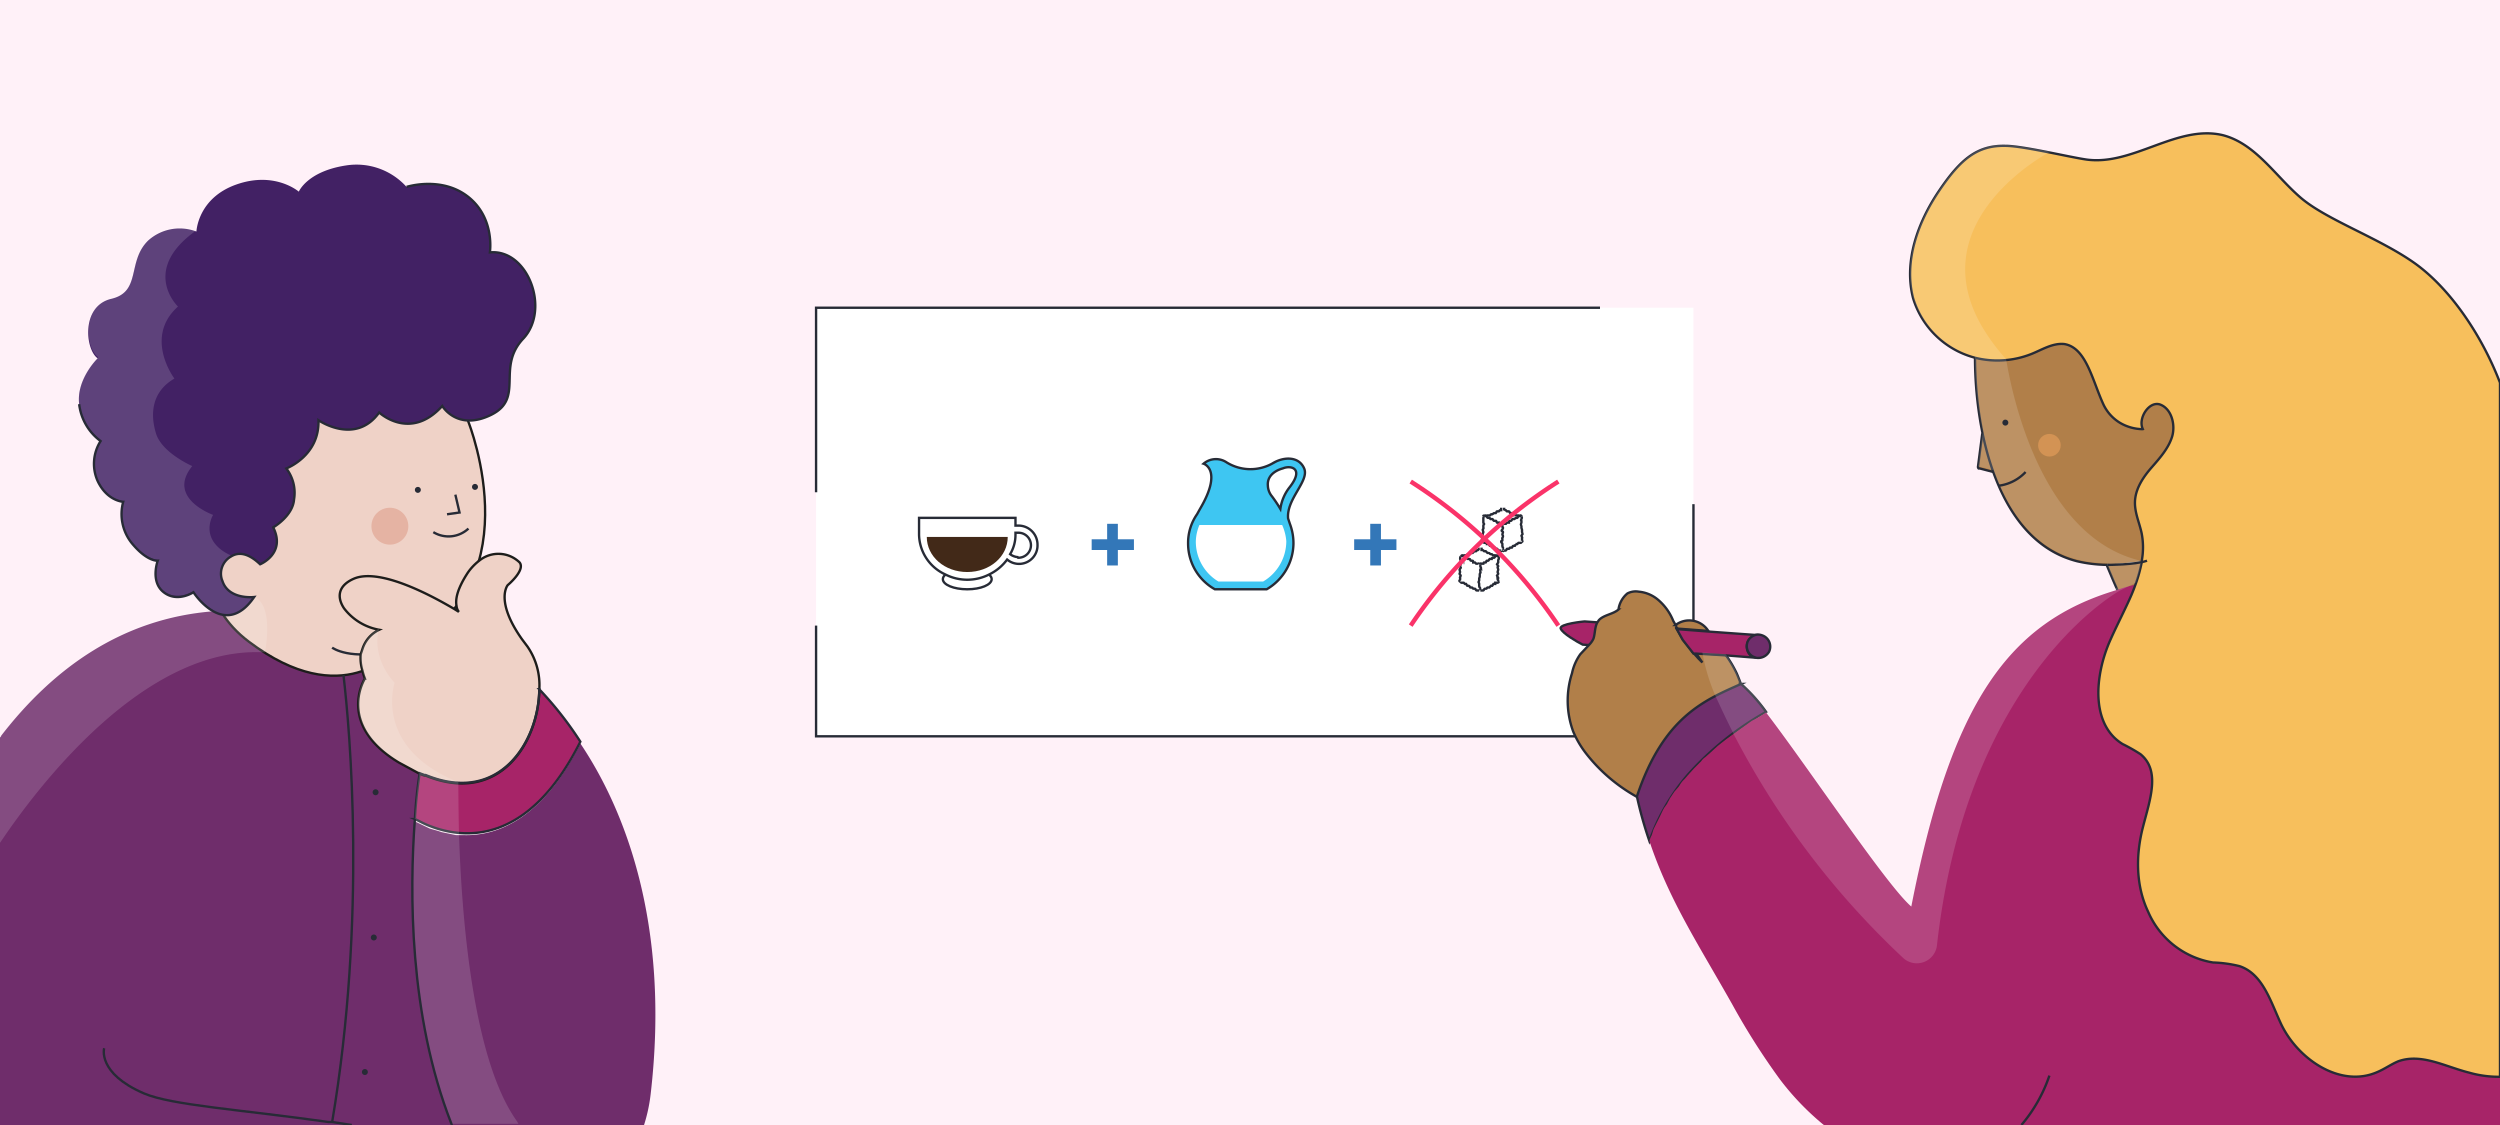
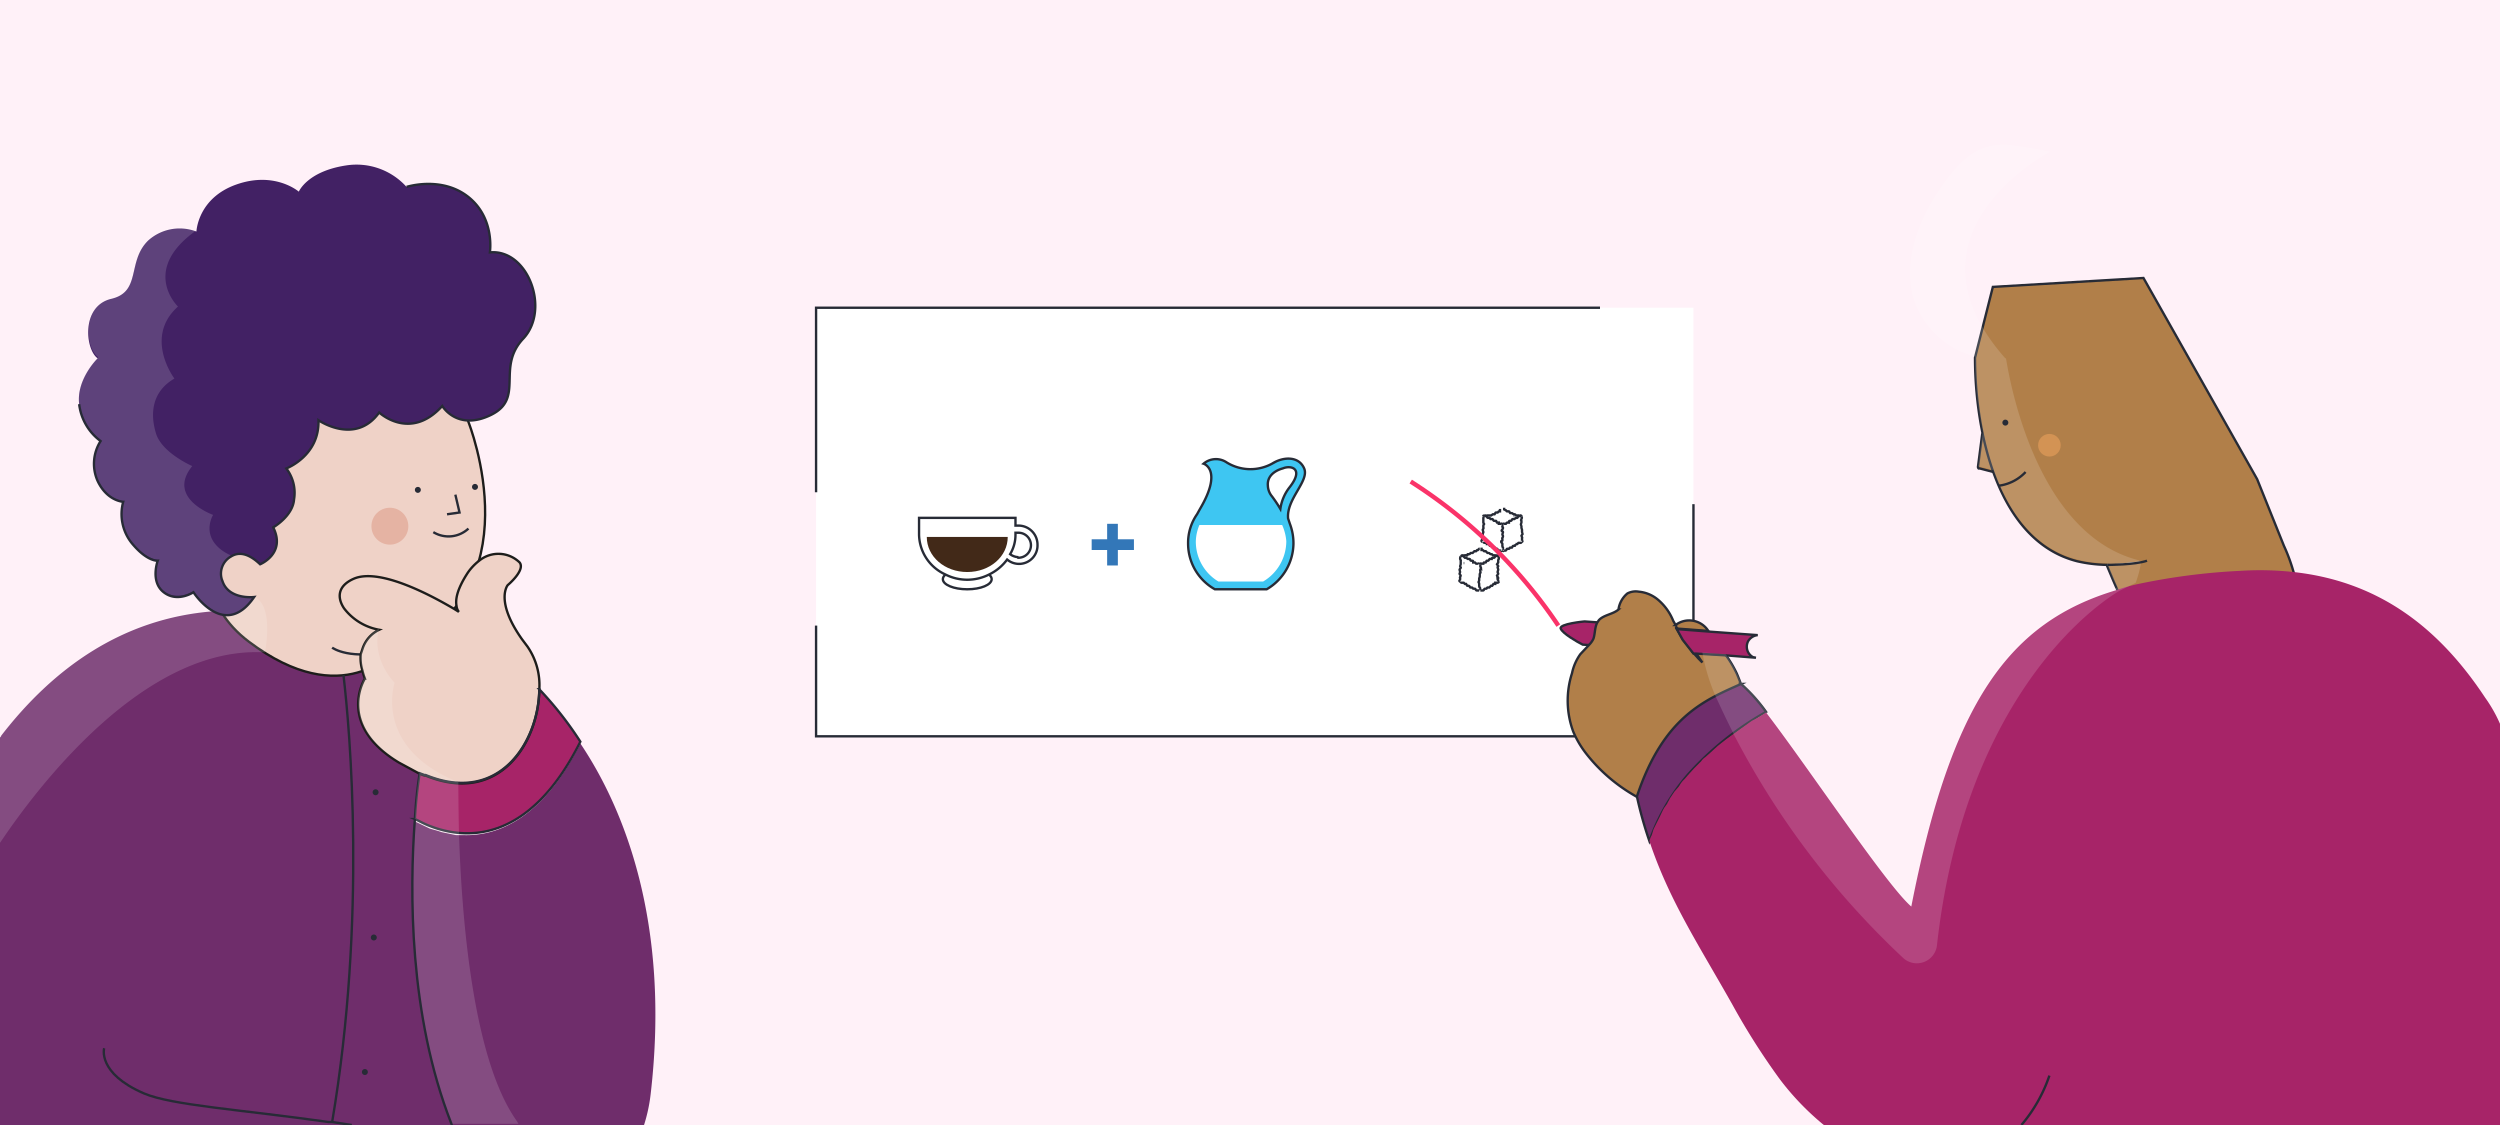
<svg xmlns="http://www.w3.org/2000/svg" viewBox="0 0 420 189">
  <defs>
    <style>.cls-1{fill:#fff1f8;}.cls-2,.cls-22,.cls-5{fill:#fff;}.cls-18,.cls-3,.cls-9{fill:none;}.cls-10,.cls-11,.cls-20,.cls-3,.cls-4,.cls-5,.cls-7{stroke:#272b36;}.cls-10,.cls-11,.cls-14,.cls-18,.cls-20,.cls-3,.cls-4,.cls-5,.cls-7,.cls-9{stroke-miterlimit:10;}.cls-10,.cls-11,.cls-14,.cls-18,.cls-20,.cls-3,.cls-4,.cls-5,.cls-7{stroke-width:0.4px;}.cls-4{fill:#b17f49;}.cls-6{fill:#422918;}.cls-7{fill:#3ec6f2;}.cls-8{fill:#3377b8;}.cls-9{stroke:#fa3369;stroke-width:0.75px;}.cls-10,.cls-12{fill:#a72468;}.cls-11,.cls-13{fill:#6f2d6b;}.cls-14,.cls-17{fill:#efd2c7;}.cls-14,.cls-18{stroke:#1d1d1b;}.cls-15{fill:#e5b3a3;}.cls-16{fill:#272b36;}.cls-19{fill:#422164;}.cls-20{fill:#f7bf5c;}.cls-21,.cls-22{opacity:0.15;}.cls-23{fill:#d39354;}</style>
  </defs>
  <g data-name="Capa 1" id="Capa_1">
    <rect class="cls-1" height="189" width="420" />
    <rect class="cls-2" height="72" width="147.4" x="137.1" y="51.7" />
    <polyline class="cls-3" points="284.5 84.7 284.5 123.7 137.1 123.7 137.1 105.1" />
    <path class="cls-4" d="M333,73l-.7,5.4a.4.4,0,0,0,.1.3h.2l2.3.6,1.7-.8L334.9,73Z" />
    <path class="cls-4" d="M331.8,60.1c0,12.3,3.7,30.8,17.2,34.2a23.6,23.6,0,0,0,5,.6v.2l1.1,2.6,2.5,5.7,16.5,5.6s12.7-8.4,12.6-8.8-1.3-3.8-1.3-3.8a29.6,29.6,0,0,0-1.7-4.7l-4.5-11.2L360.1,46.7l-25.3,1.5Z" />
    <ellipse class="cls-5" cx="162.5" cy="97.3" rx="4.1" ry="1.7" />
    <path class="cls-5" d="M171.1,88.3h-.5V87H154.4v2.8a7.5,7.5,0,0,0,4.4,6.7,8.1,8.1,0,0,0,7.4,0,8.1,8.1,0,0,0,3-2.5,3.1,3.1,0,0,0,5.1-2.5A3.2,3.2,0,0,0,171.1,88.3Zm0,5.3a2.4,2.4,0,0,1-1.4-.5,6.3,6.3,0,0,0,.9-3.3v-.3h.5a2.1,2.1,0,0,1,0,4.2Z" />
    <path class="cls-6" d="M169.3,90.2c0,3.3-3,5.9-6.8,5.9s-6.8-2.6-6.8-5.9Z" />
    <path class="cls-3" d="M245.4,93.5c-.1.1-.1.2-.1.4s.2.2.1.3v.6c0,.1-.1.2-.1.3s0,.1.1.2-.2.3-.2.4.1.3.1.4-.1.2-.1.3.2.2.2.3-.2.3-.1.4v.2c0,.1,0,.2-.1.2s0,.2.1.2" />
    <path class="cls-3" d="M248.5,99c.2,0,.2-.2.1-.3s-.1-.3-.1-.4v-.2c0-.2-.1-.2-.1-.3s.1-.2.1-.3v-.3c0-.1.1-.2.1-.4v-.3c0-.2.2-.3.1-.4v-.2c-.1-.2.1-.3.1-.5a.3.3,0,0,0-.1-.2v-.4" />
    <path class="cls-3" d="M248.5,94.8c0-.1-.1-.2-.2-.1H248l-.2-.2h-.3c0-.1,0-.3-.1-.3h-.3c-.1,0-.1-.3-.2-.3h-.3l-.3-.2h-.2l-.3-.3h-.4" />
    <path class="cls-3" d="M251.8,93.5l-.3-.2c-.1,0-.2.1-.3,0h-.1c-.1-.1-.2.1-.3,0s-.1-.2-.2-.2h-.2c-.1,0-.1-.2-.3-.2h-.2l-.3-.3h-.2c-.1.1-.2-.2-.3-.2h-.2v-.2h-.2" />
    <path class="cls-3" d="M245.4,97.7c0,.2.1.2.2.2h.3l.2.2h.2l.2.3h.2c.2,0,.2.2.3.3h.3c.1,0,.1.2.2.2h.3c.1,0,.1.3.3.3h.4" />
    <path class="cls-3" d="M251.7,93.5c.1.1.1.2.1.4a.4.4,0,0,0-.1.3v.3l-.2.3.2.3c0,.1-.1.1-.1.2s.1.3.1.4-.1.3-.1.4.1.2.1.3l-.2.3.2.4c0,.1-.1.1-.1.2a.3.3,0,0,0,.1.2c0,.1,0,.2-.1.2" />
    <path class="cls-3" d="M248.6,94.8a.2.2,0,0,1,.3-.1h.3a.3.3,0,0,1,.1-.2h.3c.1-.1.1-.3.2-.3h.2c.1,0,.2-.3.3-.3h.3a.2.2,0,0,1,.2-.2h.2c.1,0,.2-.3.3-.3h.5" />
    <path class="cls-3" d="M245.5,93.5a.2.2,0,0,1,.2-.2c.1,0,.2.1.3,0h.2c.1-.1.2.1.3,0s0-.2.1-.2h.2c.2,0,.2-.2.3-.2h.3l.3-.3h.2c.1.1.2-.2.3-.2h.1l.2-.2h.1" />
    <path class="cls-3" d="M251.8,97.7c0,.2-.2.2-.3.2h-.3v.2h-.3l-.2.3h-.2l-.3.3h-.3c-.1,0-.1.2-.2.2h-.2c-.2,0-.2.3-.3.3h-.5" />
    <path class="cls-3" d="M249.4,97.7h0" />
    <path class="cls-3" d="M245.9,94.6h.1" />
-     <path class="cls-3" d="M250.5,93.4h0" />
    <path class="cls-3" d="M249.3,86.8c-.1.1-.1.2-.1.4v.6c0,.1.2.2.1.3s-.1.2-.1.3v.2c.1.2-.1.3-.1.4s.1.3.1.4-.1.2-.1.3V90c.1.1-.1.3-.1.4v.2a.3.3,0,0,1-.1.2c0,.1,0,.2.1.2" />
    <path class="cls-3" d="M252.4,92.3c.1,0,.1-.2.1-.3a.6.6,0,0,1-.1-.4v-.2c0-.2-.2-.2-.2-.4s.2-.1.2-.2v-.3c-.1-.1.1-.2.1-.4s-.1-.2-.1-.3.1-.3.1-.4-.1-.1-.2-.2.2-.3.2-.5-.1-.1-.1-.2v-.2c0-.1,0-.2-.1-.2" />
    <path class="cls-3" d="M252.4,88.1a.2.2,0,0,0-.3-.1h-.3v-.2h-.3c-.1-.1-.1-.3-.2-.3H251c-.1,0-.2-.3-.3-.3h-.3c-.1-.1-.1-.2-.2-.2H250c-.2,0-.2-.3-.3-.3h-.3c-.1-.1-.2-.1-.2,0" />
    <path class="cls-3" d="M255.6,86.8l-.2-.2c-.1,0-.2.1-.3,0h-.4c-.1,0-.1-.2-.2-.2h-.2l-.3-.2h-.3c-.1-.1-.1-.3-.2-.3h-.3c-.1.1-.1-.2-.3-.2s-.1,0-.1,0-.1-.1-.1-.2h-.2" />
    <path class="cls-3" d="M249.2,91c0,.2.2.2.3.2h.3v.2h.3l.2.3h.2l.3.3h.3c.1,0,.1.2.2.2h.2l.3.3h.3c.1.1.2.1.2,0" />
    <path class="cls-3" d="M255.6,86.8c.1.1.1.2,0,.4s-.1.2,0,.3v.3c0,.1-.1.2-.1.3s.1.2.1.3v.2c0,.2.1.3.1.4s0,.3,0,.4.1.2.1.3l-.2.3c0,.1.2.3.1.4v.4c.1.1.1.2,0,.2" />
    <path class="cls-3" d="M252.5,88.1c0-.1.1-.2.2-.1h.3c.1-.1.1-.2.2-.2h.3c0-.1,0-.3.1-.3h.2c.2,0,.2-.3.3-.3h.3l.3-.2h.2c.1,0,.1-.3.3-.3h.3c0-.1.1-.1.1,0" />
-     <path class="cls-3" d="M249.4,86.8c-.1-.1.1-.2.2-.2s.2.1.3,0h.4c.1,0,.1-.2.2-.2h.2l.3-.2h.3c.1-.1.1-.3.2-.3h.2c.2.1.2-.2.3-.2s.1,0,.2,0v-.2h.2" />
+     <path class="cls-3" d="M249.4,86.8c-.1-.1.1-.2.2-.2s.2.1.3,0h.4h.2l.3-.2h.3c.1-.1.1-.3.2-.3h.2c.2.1.2-.2.3-.2s.1,0,.2,0v-.2h.2" />
    <path class="cls-3" d="M255.6,91c0,.2-.1.2-.2.2h-.3l-.2.2h-.3a.4.4,0,0,1-.1.3h-.2c-.2,0-.2.2-.3.3h-.3c-.1,0-.1.2-.2.2h-.3c-.1,0-.1.3-.3.3h-.3c0,.1-.1.1-.1,0" />
    <path class="cls-3" d="M253.2,91h0" />
    <path class="cls-3" d="M249.8,87.9h0" />
    <path class="cls-3" d="M254.4,86.7h-.1" />
    <path class="cls-7" d="M216.4,87.1c-.3-3.3,3.6-6.3,2.7-8.4s-3.5-2-5.4-.8a7.6,7.6,0,0,1-7.6-.2,3.2,3.2,0,0,0-3.9.2s3.3,1-.6,7.6l-.5.9a8.4,8.4,0,0,0-1.5,4.9,8.8,8.8,0,0,0,4.5,7.7h8.7a9,9,0,0,0,4.5-7.7,9.2,9.2,0,0,0-.6-3.3Zm-.9-8.4c1.4-.6,3.6,0,1.2,3.1a7.6,7.6,0,0,0-1.6,3.7,22.6,22.6,0,0,0-1.4-2.1,3,3,0,0,1-.7-1.8C212.8,79.3,215.5,78.7,215.5,78.7Z" />
    <path class="cls-2" d="M216.1,90.9a7.9,7.9,0,0,1-3.9,6.8h-7.5a7.8,7.8,0,0,1-3.8-6.8,7.6,7.6,0,0,1,.6-2.7h13.9A8.3,8.3,0,0,1,216.1,90.9Z" />
    <polygon class="cls-8" points="190.5 90.6 187.8 90.6 187.8 88 186 88 186 90.6 183.4 90.6 183.4 92.4 186 92.4 186 95 187.8 95 187.8 92.4 190.5 92.4 190.5 90.6" />
-     <polygon class="cls-8" points="234.6 90.6 232 90.6 232 88 230.2 88 230.2 90.6 227.5 90.6 227.5 92.4 230.2 92.4 230.2 95 232 95 232 92.4 234.6 92.4 234.6 90.6" />
-     <path class="cls-9" d="M261.8,80.9A84.4,84.4,0,0,0,237,105.1" />
    <path class="cls-9" d="M237,80.9a84.4,84.4,0,0,1,24.8,24.2" />
    <path class="cls-10" d="M278.5,109.1l-12.6-.8c-1-.5-3.4-1.9-3.7-2.7s4-1.2,4-1.2l12.6.9Z" />
    <path class="cls-4" d="M294.5,121.8l-9,7.7-9.3,5a28.1,28.1,0,0,1-9.8-8,16.2,16.2,0,0,1-2.1-3.6,15,15,0,0,1-.2-9.8,8.4,8.4,0,0,1,1.4-3.2l1.5-1.6a3.6,3.6,0,0,0,.7-1c.3-.9.2-2,.7-2.8l.2-.3c.8-.9,2.4-1,3.3-1.8a4.3,4.3,0,0,1,1.5-2.7,3,3,0,0,1,1.9-.3,5.8,5.8,0,0,1,3.3,1.4,9,9,0,0,1,2.5,3.5l.4.7a3.8,3.8,0,0,1,5.5,1l-5.2-.4h-.1l1,1.8,1.8,2.3h.4l5,.3a19,19,0,0,1,1.9,3.2A49.5,49.5,0,0,1,294.5,121.8Z" />
    <path class="cls-4" d="M281.8,105.6h-.1c-.1-.1-.1-.3-.2-.4Z" />
    <path class="cls-4" d="M286,111.3l-.6-.6-.9-1h.4Z" />
    <path class="cls-10" d="M295,110.5l-5.1-.4-5-.3h-.4l-1.8-2.3-1-1.8h.1l5.2.4,8.3.6a2.1,2.1,0,0,0-1.6,1,2,2,0,0,0,.8,2.7Z" />
-     <path class="cls-11" d="M297.2,109.5a2.1,2.1,0,0,1-2.2,1l-.5-.2a2,2,0,0,1-.8-2.7,2.1,2.1,0,0,1,1.6-1,2.3,2.3,0,0,1,1.1.3A2,2,0,0,1,297.2,109.5Z" />
    <path class="cls-11" d="M296.7,119.6a51.3,51.3,0,0,0-13.1,10.5,35,35,0,0,0-6.5,11.2,67.3,67.3,0,0,1-2.1-7.5c4.5-13.5,11.5-16.2,17.5-18.9A27.9,27.9,0,0,1,296.7,119.6Z" />
    <path class="cls-12" d="M420,121.6V189H306.4a45,45,0,0,1-7.4-7.7,116.8,116.8,0,0,1-8-12.6c-5.7-10.1-10.6-17.5-13.9-27.4a4.2,4.2,0,0,1,.4-1l.3-1,.5-1,.5-1c.3-.6.5-1.1.8-1.6l.5-.7c.1-.3.3-.5.4-.8l.8-1.2.7-.8.2-.3a3.9,3.9,0,0,1,.8-1h0l.6-.7,1-1.1,1.2-1.2a2.3,2.3,0,0,1,.7-.7l.9-.8,1.2-1.1,1.4-1.1,4.3-3.1.8-.4,1.6-1c7.2,9.4,20.3,29.1,24.4,32.6,6.7-34.2,16.3-47.8,34.6-53.2a28,28,0,0,1,3.1-.9,107.6,107.6,0,0,1,17.6-2.3,52,52,0,0,1,8.9.2c14.6,1.6,24.6,9.6,32.2,21.1A24,24,0,0,1,420,121.6Z" />
    <path class="cls-3" d="M344.3,180.7a25.4,25.4,0,0,1-4.7,8.3" />
    <polyline class="cls-3" points="137.1 82.7 137.1 51.7 268.8 51.7" />
    <path class="cls-13" d="M109.3,183.9a27.5,27.5,0,0,1-1.1,5.1H0V123.9c.1-.1.2-.2.2-.3,8.8-11.4,20.4-19.7,35.6-20.9H37l3.8-.2c6.5-.3,12.1-.4,17-.2h0a95.3,95.3,0,0,1,17,1.7h0c5.5,1.1,8.8,2.6,10.7,4.1,3.4,2.8,2.4,5.4,2.4,5.4s1,.8,2.7,2.5c-.1,7.4-4.8,16.1-13.6,15.7H74.5l-1-.3-.7-.2-1.3-.5h-.2l-.8-.3h0c-.3,1.8-.6,4.4-.8,7.6h0l2.5,1.2,1.4.4.6.2,2.4.5h1.2c5.8.2,13.3-2.7,19.7-15.4h0C104.7,135.6,112.7,154.9,109.3,183.9Z" />
    <path class="cls-14" d="M78.7,70.9s11.6,29-12.4,38.3c0,0-8.6,10.6-24.5-1.4s.1-33.9.1-33.9l7.8-9.1,19.2-1.1,8.2,1.8Z" />
    <path class="cls-3" d="M55.8,108.8s3,2.3,10.5.4" />
    <polyline class="cls-3" points="76.5 83.1 77.2 86.1 75.1 86.4" />
    <path class="cls-3" d="M72.8,89.4a4.9,4.9,0,0,0,5.9-.6" />
    <circle class="cls-15" cx="65.5" cy="88.4" r="3.1" />
    <path class="cls-16" d="M70.2,82.8a.5.5,0,1,0,0-1,.5.5,0,0,0,0,1Z" />
    <path class="cls-16" d="M79.8,82.3a.5.5,0,0,0,0-1,.5.5,0,1,0,0,1Z" />
    <path class="cls-17" d="M71.5,130.3h-.2l-.8-.3L67,128.1c-10.6-6.4-5.7-14.1-5.7-14.1a9.3,9.3,0,0,1-.4-1.3,7.2,7.2,0,0,1-.3-2.8l.3-.9a5.4,5.4,0,0,1,2.8-3.2,9.5,9.5,0,0,1-5.9-3.6c-1.2-1.8-1.1-3.8,1.7-5,4.6-1.9,13.9,3.4,16.8,5.1l.8.5a1.8,1.8,0,0,1-.4-1c-.2-1,0-2.7,1.9-5.6a9.1,9.1,0,0,1,1.9-2,5.1,5.1,0,0,1,6.8.3c1,1.3-2,3.8-2,3.8s-2.2,2.6,2.4,9.1l.9,1.2a11.4,11.4,0,0,1,2,7.3C90.5,124.7,83.9,135.4,71.5,130.3Z" />
    <path class="cls-3" d="M59.1,189l-3.3-.5h-.6c-14.8-2.1-26.3-2.8-31-4.8-7.9-3.4-6.7-7.6-6.7-7.6" />
    <path class="cls-3" d="M57.7,113.4c1.1,9.3,3.9,40.8-1.9,75.1" />
    <path class="cls-16" d="M63.1,133.6a.5.5,0,0,0,0-1,.5.5,0,1,0,0,1Z" />
    <path class="cls-16" d="M62.8,158a.5.5,0,1,0,0-1,.5.5,0,0,0,0,1Z" />
    <path class="cls-16" d="M61.3,180.6a.5.5,0,0,0,0-1,.5.5,0,1,0,0,1Z" />
    <path class="cls-12" d="M97.5,124.6C88.8,142,78,141,72.3,138.8c-1.1-.4-1.9-.9-2.6-1.2a76.9,76.9,0,0,1,.8-7.7l.8.3h.2c12.4,5.1,19-5.6,19.1-14.4A59.5,59.5,0,0,1,97.5,124.6Z" />
    <path class="cls-18" d="M71.5,130.3h-.2l-.8-.3L67,128.1c-10.6-6.4-5.7-14.1-5.7-14.1a9.3,9.3,0,0,1-.4-1.3,7.2,7.2,0,0,1-.3-2.8l.3-.9a5.4,5.4,0,0,1,2.8-3.2,9.5,9.5,0,0,1-5.9-3.6c-1.2-1.8-1.1-3.8,1.7-5,4.6-1.9,13.9,3.4,16.8,5.1l.8.5a1.8,1.8,0,0,1-.4-1c-.2-1,0-2.7,1.9-5.6a9.1,9.1,0,0,1,1.9-2,5.1,5.1,0,0,1,6.8.3c1,1.3-2,3.8-2,3.8s-2.2,2.6,2.4,9.1l.9,1.2a11.4,11.4,0,0,1,2,7.3C90.5,124.7,83.9,135.4,71.5,130.3Z" />
    <path class="cls-3" d="M97.5,124.6C88.8,142,78,141,72.3,138.8c-1.1-.4-1.9-.9-2.6-1.2a76.9,76.9,0,0,1,.8-7.7l.8.3h.2c12.4,5.1,19-5.6,19.1-14.4A59.5,59.5,0,0,1,97.5,124.6Z" />
    <path class="cls-19" d="M63.7,69.3s5.2,4.9,10.6-1.1c0,0,2.5,4.3,8.2,1.5s.8-7.9,5.4-12.8.8-15.1-5.6-14.5c0,0,.9-5.7-3.6-9.3s-10.4-1.7-10.4-1.7a11.3,11.3,0,0,0-10.2-3.6c-6.5,1-7.9,4.4-7.9,4.4s-4-3.5-10.5-1.2S33,38.9,33,38.9a7.9,7.9,0,0,0-8.1,1.5c-3.6,3.5-1.1,8.6-6.2,9.8s-4.4,8.5-2.3,10c0,0-3.6,3.5-3.1,7.7a9,9,0,0,0,3.6,6.2,7.1,7.1,0,0,0-.5,6.7c1.6,3.4,4.3,3.5,4.3,3.5a7.8,7.8,0,0,0,1.4,6.9c2.6,3.2,4.4,3,4.4,3s-1.3,3.5,1,5.3,5,0,5,0,5.2,8.1,10.2.8c0,0-4.2.5-5.3-2.6a3.3,3.3,0,0,1,1.4-4.2c1.1-.7,2.7-.8,4.9,1.3,0,0,4.4-1.8,2.2-6.2,0,0,3.3-1.9,3.5-4.7a6.7,6.7,0,0,0-1.3-5.2s5.6-2.1,5.4-8.1C53.5,70.6,59.7,74.9,63.7,69.3Z" />
-     <path class="cls-20" d="M420,64.3V180.9a18.1,18.1,0,0,1-5.2-.7c-4-1-8-3.3-11.9-1.9-1.2.5-2.3,1.3-3.5,1.8-6.1,2.7-13.2-2-16.1-7.9-1.8-3.8-3.1-8.6-7.1-9.9a21.2,21.2,0,0,0-4.4-.6,14.4,14.4,0,0,1-10.9-8.5c-2.1-4.4-2.1-9.5-.9-14.2s3-9.5-.4-12.3a29.1,29.1,0,0,0-3-1.7c-5.4-3.3-4.7-11.5-2.1-17.4.8-1.8,1.7-3.6,2.6-5.5s1.2-2.6,1.7-4a24.2,24.2,0,0,0,1-3.6v-.2a12.4,12.4,0,0,0,0-4.7c-.4-1.9-1.3-3.7-1.1-5.7s1.4-3.8,2.8-5.4,2.8-3.2,3.4-5.1,0-4.6-1.9-5.4-3.9,2.3-3,4.1a7.7,7.7,0,0,1-3.9-1.1,7.2,7.2,0,0,1-2.7-3c-1.9-4.1-2.9-9.6-6.6-10.2-2-.2-3.8,1-5.6,1.7a15.5,15.5,0,0,1-9.4.6,14.8,14.8,0,0,1-10.4-10c-1.6-6.2.8-12.8,4.4-18.1s6.4-7.6,11.1-7.5c2.9,0,10.8,1.9,13.6,2.3,7.8,1.1,15.2-5.9,22.9-4.1,5.5,1.4,8.8,6.8,13.1,10.5s13,6.7,19,10.9S416.9,56.2,420,64.3Z" />
    <g class="cls-21">
      <path class="cls-2" d="M44.5,109.6c-20.2-1.2-38.2,22.6-44.5,32V123.8l.3-.4C9,112,20.6,103.7,35.8,102.5a10.3,10.3,0,0,1-3.3-3.2s-2.7,1.8-5,0-1-5.3-1-5.3-1.8.2-4.4-2.9a7.6,7.6,0,0,1-1.3-6.9s-2.8-.1-4.4-3.6.5-6.7.5-6.7a9,9,0,0,1-3.6-6.1c-.5-4.3,3.2-7.8,3.2-7.8-2.2-1.5-2.8-8.7,2.3-10s2.5-6.3,6.1-9.8A7.9,7.9,0,0,1,33,38.7h0c-9.5,6.7-3.1,12.8-3.1,12.8-5.8,5.2-.6,12.1-.6,12.1-3.8,2.2-4.1,5.9-3.1,9.2s6.1,5.5,6.1,5.5c-4.4,5.4,3.5,8.2,3.5,8.2h0a4.7,4.7,0,0,0-.6,2.4c.1,3.1,3.6,4.4,3.6,4.4a3.4,3.4,0,0,0-1.4,4.2,3.8,3.8,0,0,0,2.9,2.5h0a4.7,4.7,0,0,0,2,.1h.3a3.9,3.9,0,0,1,1.7,1.9C45.5,104.9,44.5,109.6,44.5,109.6Z" />
      <path class="cls-2" d="M87.1,188.8H75.9c0-.1-.1-.1-.1-.2-7.1-18.3-7-39-6.1-51.2h0c.2-3.2.5-5.9.8-7.7h0L67,127.9c-10.6-6.4-5.7-14.1-5.7-14.1a6.5,6.5,0,0,1-.4-1.3,6.6,6.6,0,0,1-.3-2.7h0l.3-1a6,6,0,0,1,2.8-3.2h0a8,8,0,0,0-.1,4A10.3,10.3,0,0,0,64,111a11,11,0,0,0,2.3,3.7S62.6,125.6,77,131.4c0,0,0,3.3.1,8.3.4,13.1,2.1,37.9,9.7,48.6Z" />
    </g>
    <path class="cls-3" d="M75.9,189c0-.1-.1-.2-.1-.3-7.1-18.2-7-38.9-6.1-51.1h0" />
    <path class="cls-3" d="M13.3,67.9a9,9,0,0,0,3.6,6.2,7.1,7.1,0,0,0-.5,6.7c1.6,3.4,4.3,3.5,4.3,3.5a7.8,7.8,0,0,0,1.4,6.9c2.6,3.2,4.4,3,4.4,3s-1.3,3.5,1,5.3,5,0,5,0,5.2,8.1,10.2.8c0,0-4.2.5-5.3-2.6a3.3,3.3,0,0,1,1.4-4.2c1.1-.7,2.7-.8,4.9,1.3,0,0,4.4-1.8,2.2-6.2,0,0,3.3-1.9,3.5-4.7a6.7,6.7,0,0,0-1.3-5.2s5.6-2.1,5.4-8.1c0,0,6.2,4.3,10.2-1.3,0,0,5.2,4.9,10.6-1.1,0,0,2.5,4.3,8.2,1.5s.8-7.9,5.4-12.8.8-15.1-5.6-14.5c0,0,.9-5.7-3.6-9.3s-10.4-1.7-10.4-1.7" />
    <path class="cls-22" d="M359.7,94.5a18.9,18.9,0,0,1-.9,3.4h0L356,99.3c-7.1,4.3-26.3,20.9-30.6,59.6a3.4,3.4,0,0,1-5.6,2.1,138.7,138.7,0,0,1-28.2-37,9.3,9.3,0,0,1-.5-1q-1.5-3-3-6.3a32.5,32.5,0,0,1-2.1-7.1l3.9.3a15.8,15.8,0,0,1,1.9,3.2l.7,1.5h.1a31.3,31.3,0,0,1,4.1,4.8c7.2,9.3,20.3,29.1,24.4,32.5,6.7-34.2,16.3-47.8,34.6-53.2l-.6-1.2c-.4-.9-.7-1.8-1.1-2.6v-.3a19,19,0,0,1-5-.6c-7.1-1.8-11.5-7.8-14.1-15h0l-2.3-.6h-.2a.2.2,0,0,1,0-.3c.2-1.7.4-3.5.7-5.3h.1a60.5,60.5,0,0,1-1.4-12.9h0a14.8,14.8,0,0,1-10.4-10c-1.6-6.1.8-12.7,4.4-18s6.5-7.7,11.2-7.6a68.1,68.1,0,0,1,7.4,1.2h0S322.5,36.9,333,54.9a34,34,0,0,0,3.9,5.3h.1c.2.8,4.1,29.2,22.2,33.9a.2.2,0,0,1,.2.2Z" />
    <path class="cls-3" d="M340.3,79.3a7.5,7.5,0,0,1-4.5,2.3" />
    <path class="cls-16" d="M336.9,71.5a.5.5,0,1,0,0-1,.5.5,0,0,0,0,1Z" />
    <circle class="cls-23" cx="344.3" cy="74.8" r="1.9" />
    <path class="cls-5" d="M354.1,94.9s4.6,0,6.6-.7" />
  </g>
</svg>